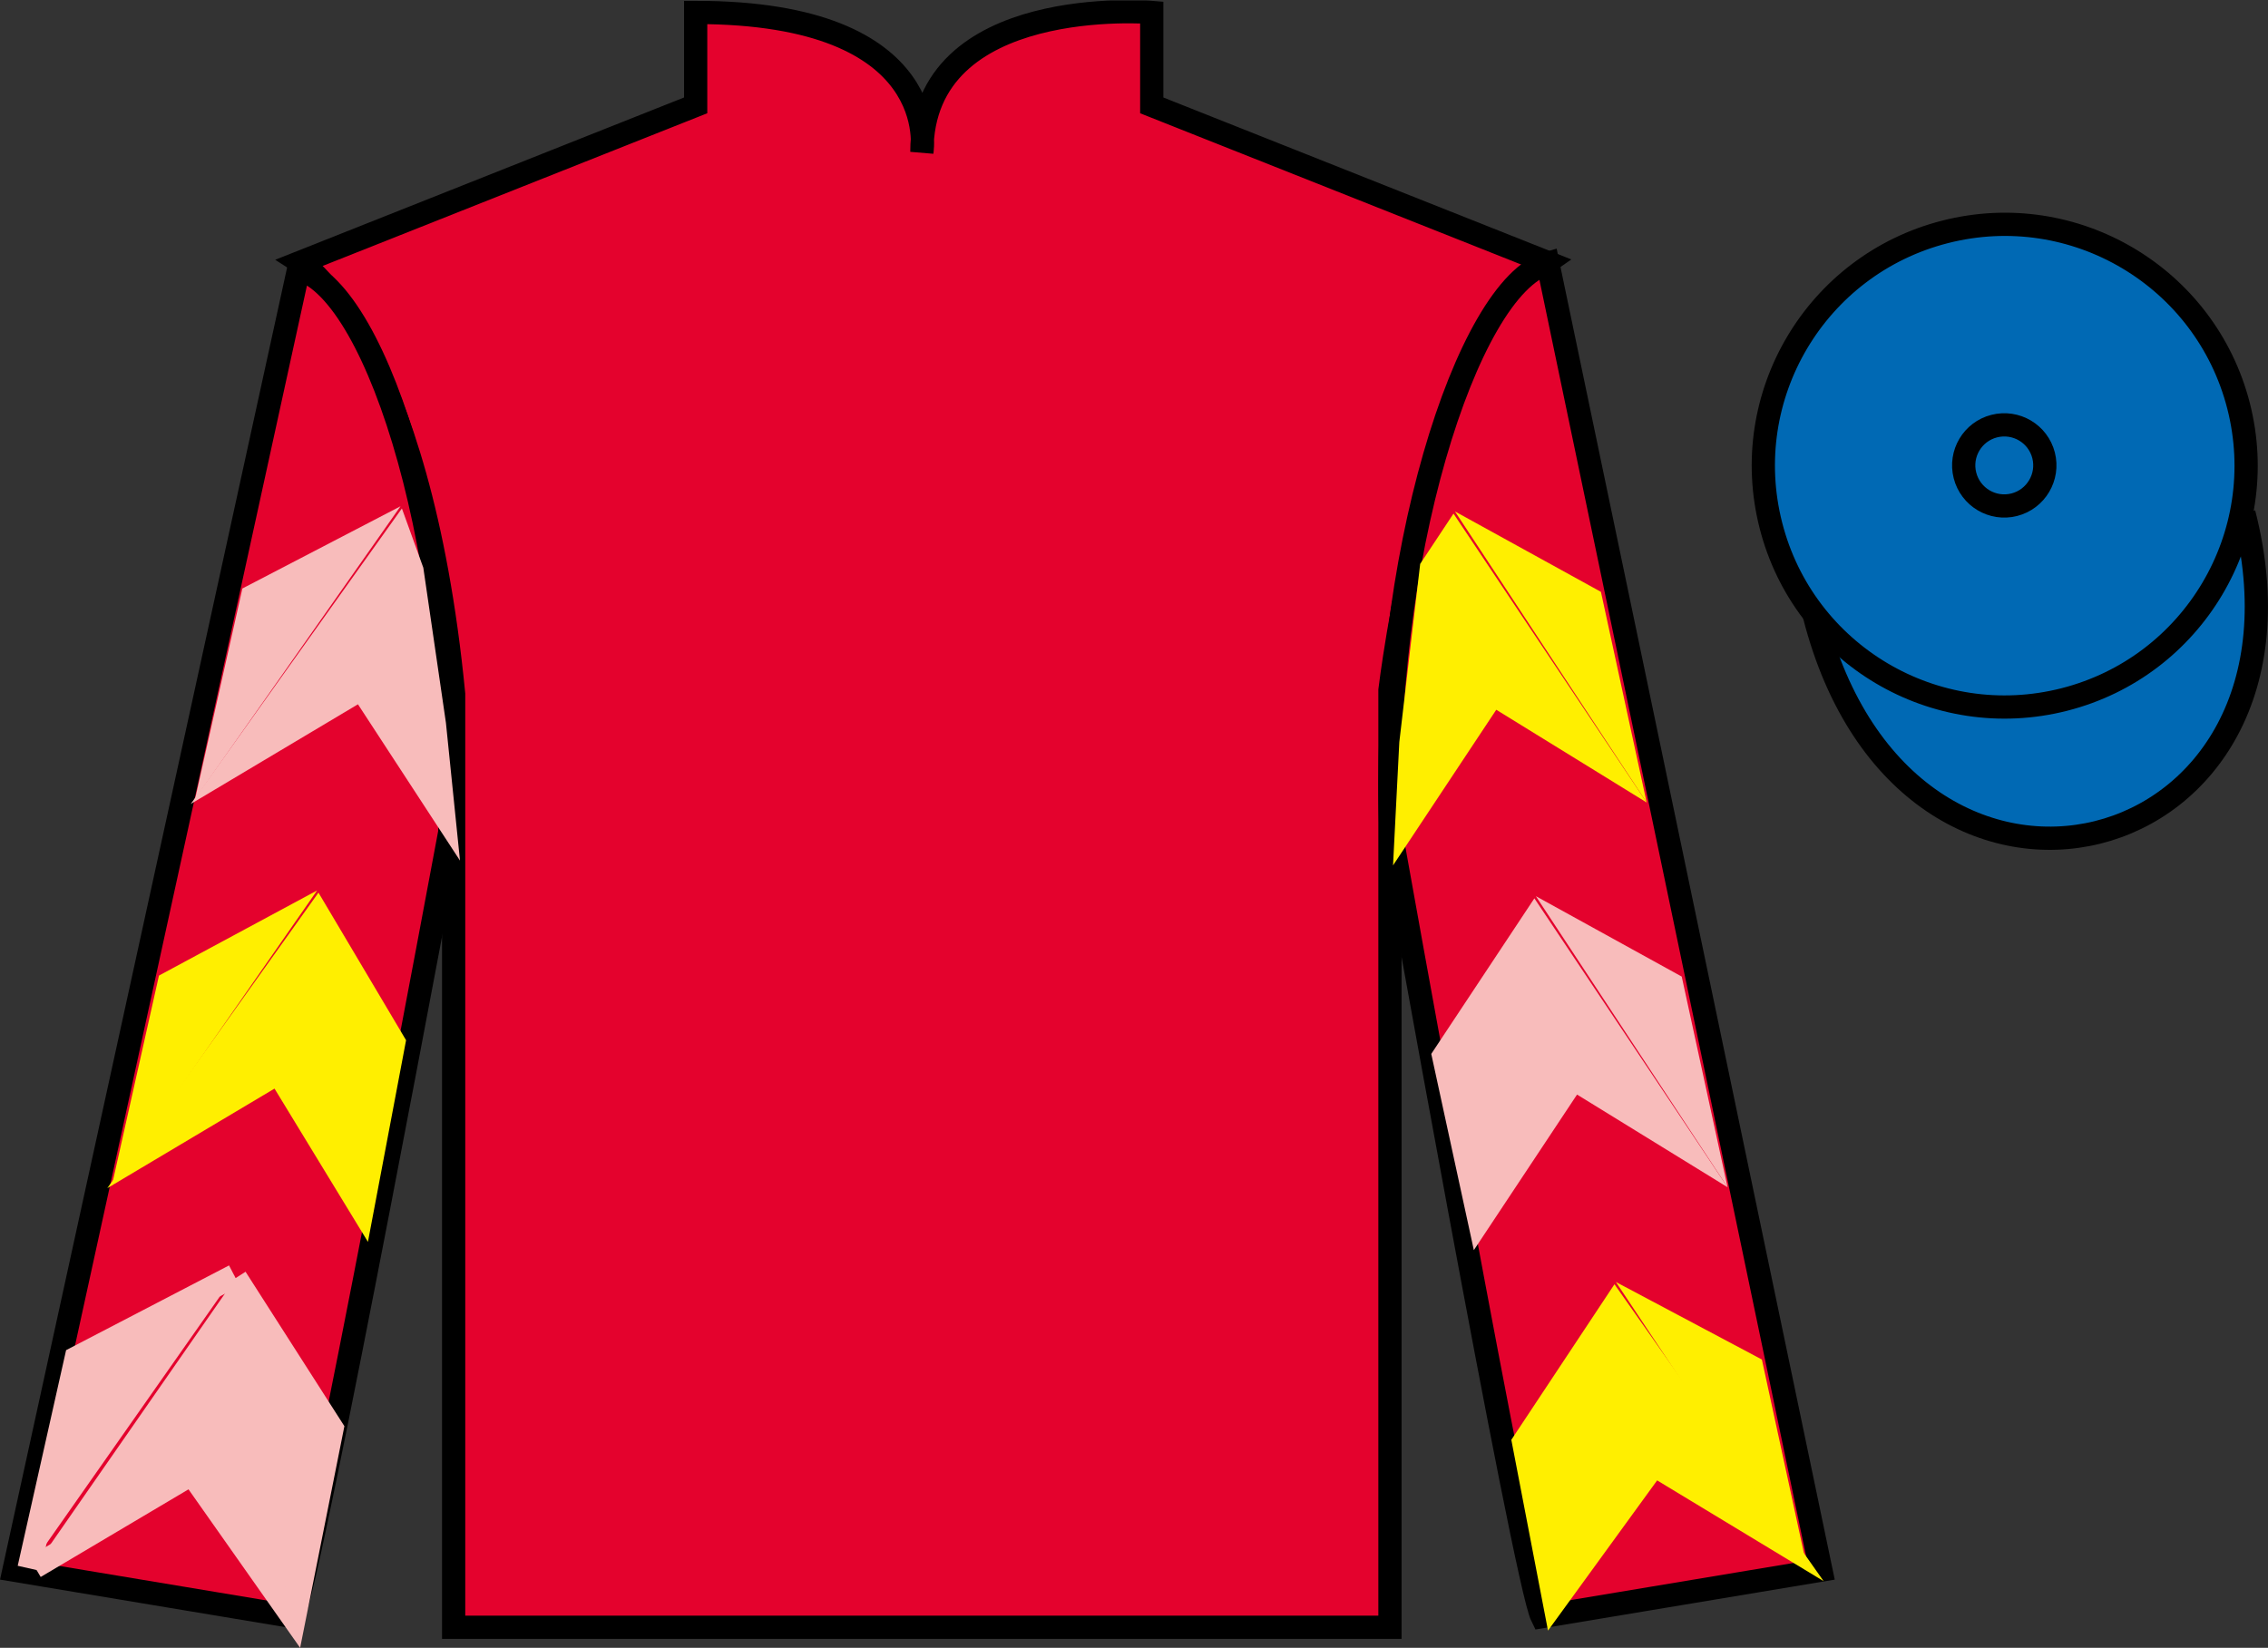
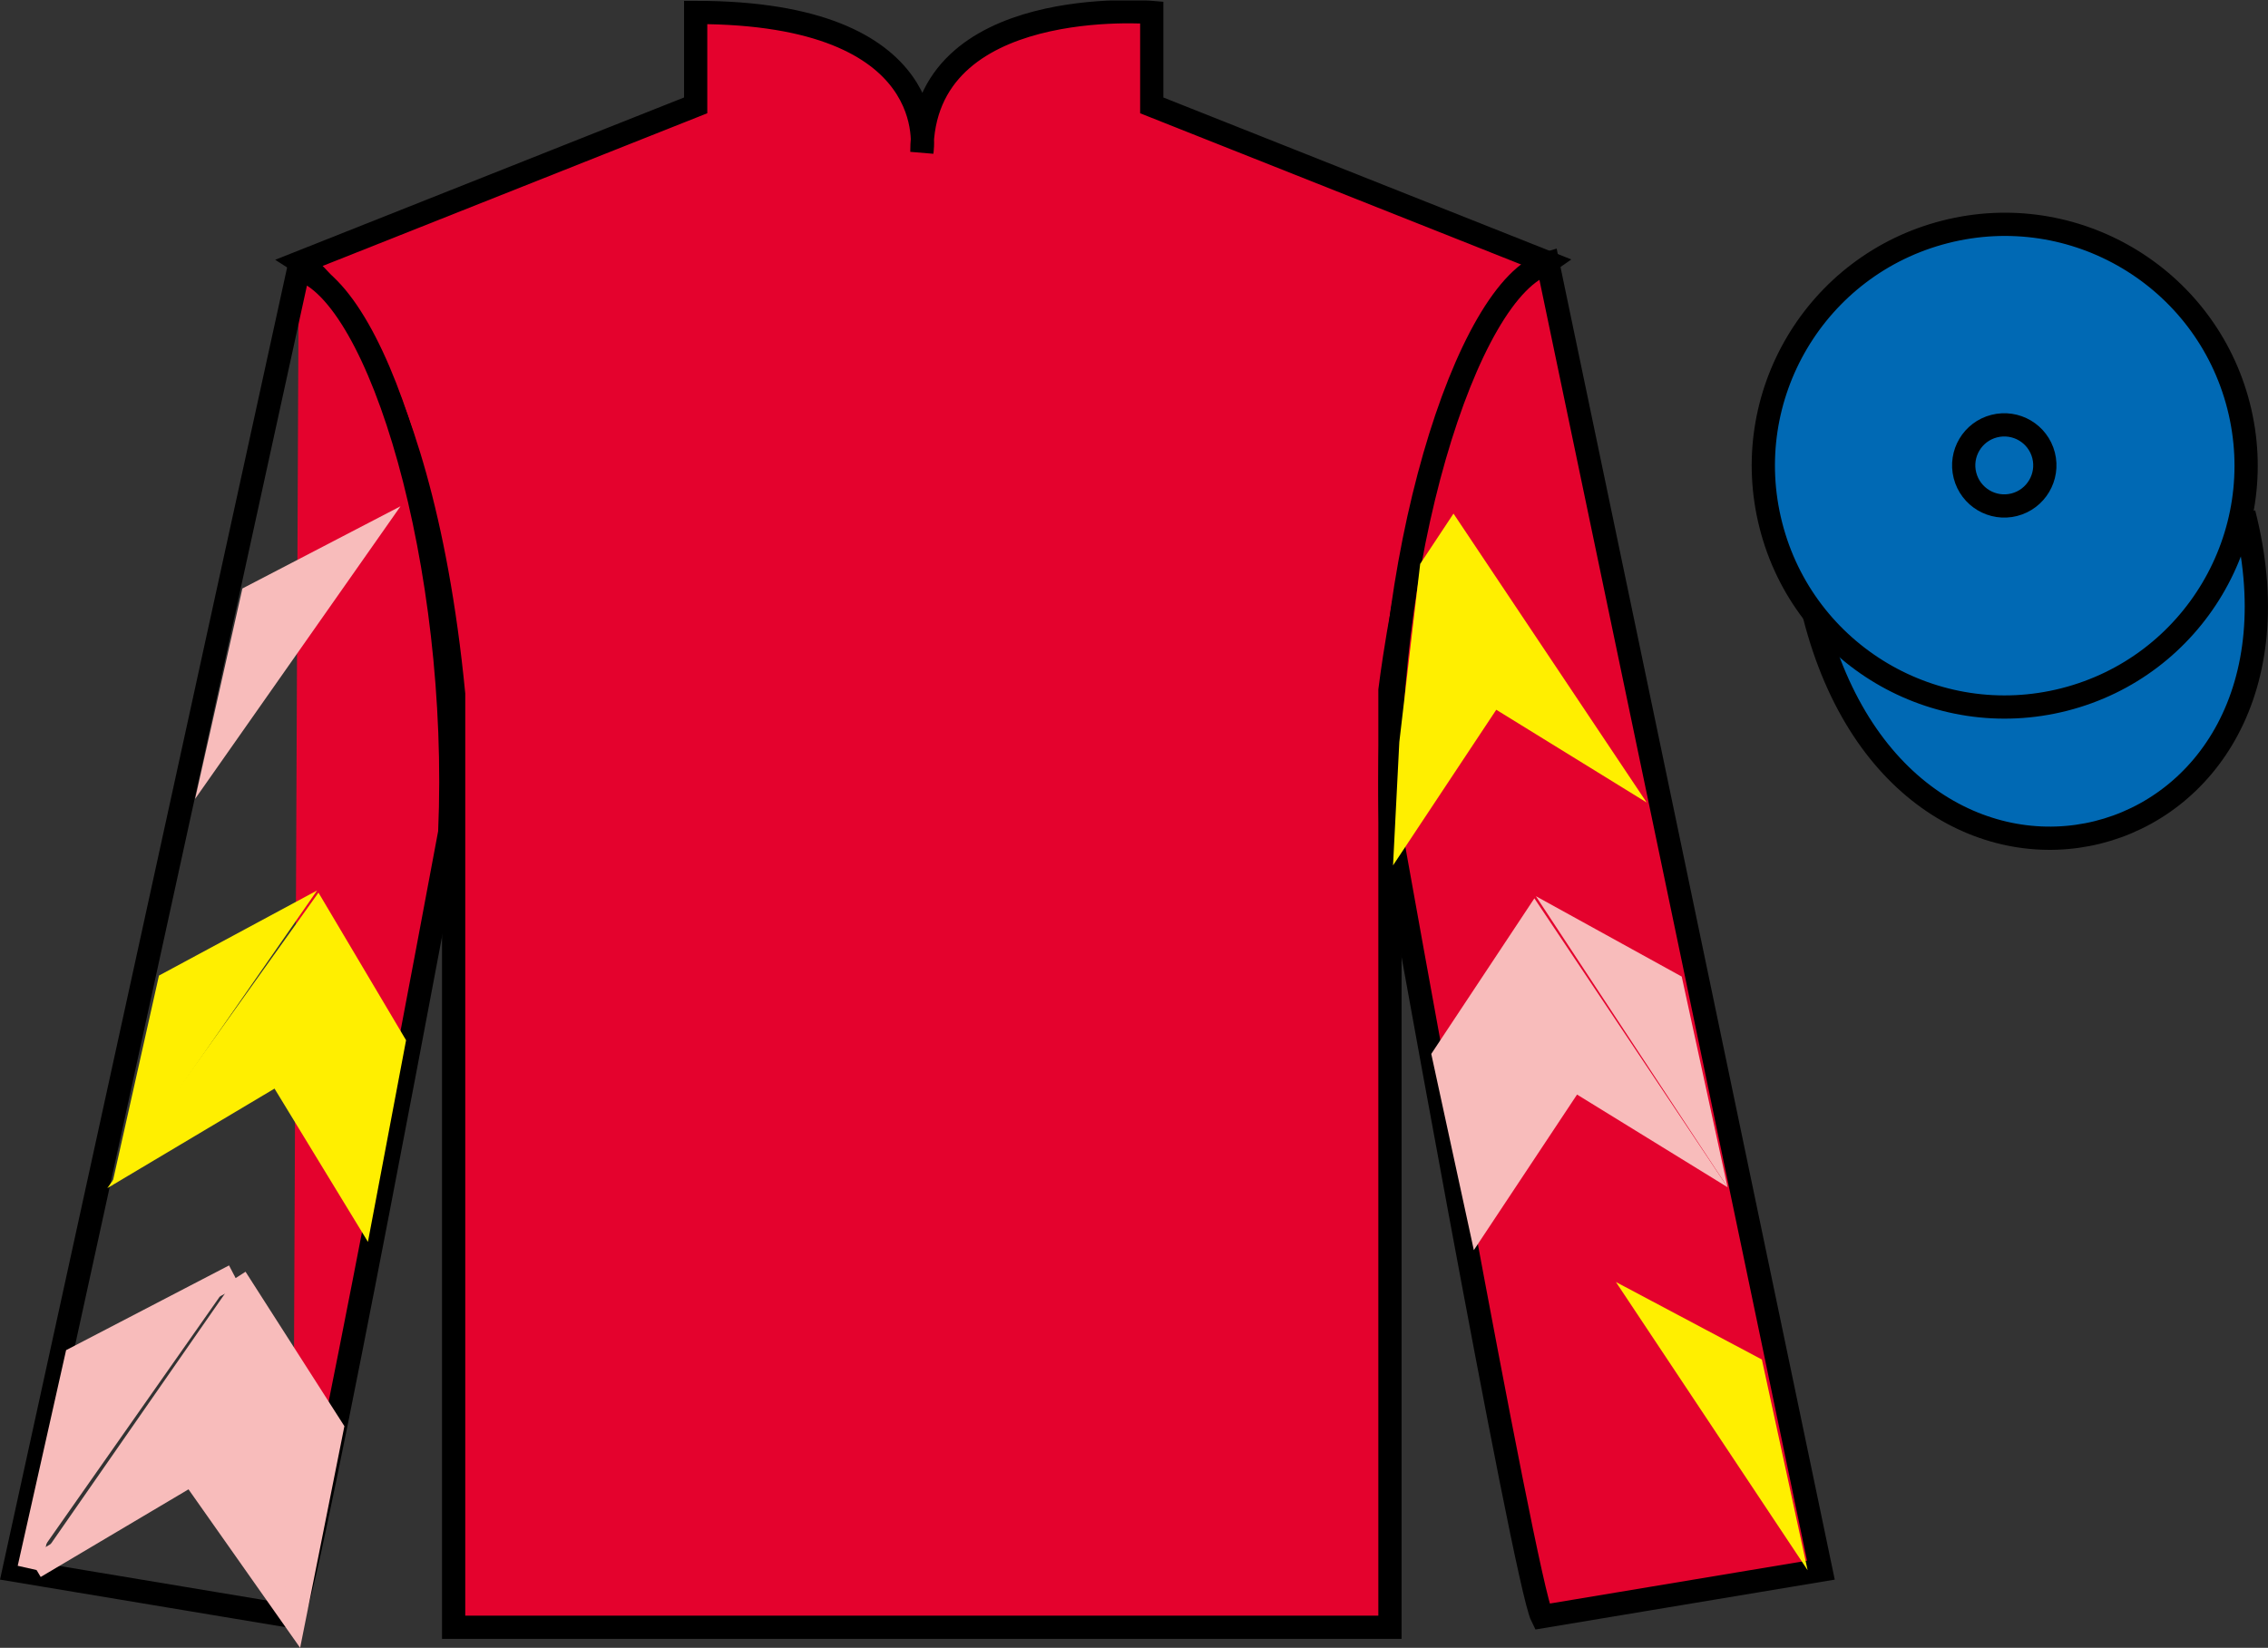
<svg xmlns="http://www.w3.org/2000/svg" width="97.59pt" height="70.92pt" viewBox="0 0 97.59 70.92" version="1.1">
  <rect x="0" y="0" width="97.59" height="70.92" fill="#333333" stroke="none" />
  <defs>
    <clipPath id="clip1">
      <path d="M 0 70.922 L 97.59 70.922 L 97.59 0.02 L 0 0.02 L 0 70.922 Z M 0 70.922 " />
    </clipPath>
  </defs>
  <g id="surface0">
    <g clip-path="url(#clip1)" clip-rule="nonzero">
      <path style=" stroke:none;fill-rule:nonzero;fill:rgb(89.43%,1.152%,17.935%);fill-opacity:1;" d="M 12.934 11.285 C 12.934 11.285 18.02 14.535 19.52 29.867 C 19.52 29.867 19.52 44.871 19.52 70.035 L 59.809 70.035 L 59.809 29.703 C 59.809 29.703 61.602 14.703 66.559 11.285 L 49.559 4.535 L 49.559 0.535 C 49.559 0.535 39.668 -0.297 39.668 6.535 C 39.668 6.535 40.684 0.535 29.934 0.535 L 29.934 4.535 L 12.934 11.285 " />
      <path style="fill:none;stroke-width:10;stroke-linecap:butt;stroke-linejoin:miter;stroke:rgb(0%,0%,0%);stroke-opacity:1;stroke-miterlimit:4;" d="M 129.336 596.348 C 129.336 596.348 180.195 563.848 195.195 410.528 C 195.195 410.528 195.195 260.489 195.195 8.848 L 598.086 8.848 L 598.086 412.169 C 598.086 412.169 616.016 562.169 665.586 596.348 L 495.586 663.848 L 495.586 703.848 C 495.586 703.848 396.68 712.169 396.68 643.848 C 396.68 643.848 406.836 703.848 299.336 703.848 L 299.336 663.848 L 129.336 596.348 Z M 129.336 596.348 " transform="matrix(0.1,0,0,-0.1,0,70.92)" />
-       <path style=" stroke:none;fill-rule:nonzero;fill:rgb(89.43%,1.152%,17.935%);fill-opacity:1;" d="M 12.602 69.578 C 13.352 68.078 19.352 35.828 19.352 35.828 C 19.852 24.328 16.352 12.578 12.852 11.578 L 0.602 67.578 L 12.602 69.578 " />
+       <path style=" stroke:none;fill-rule:nonzero;fill:rgb(89.43%,1.152%,17.935%);fill-opacity:1;" d="M 12.602 69.578 C 13.352 68.078 19.352 35.828 19.352 35.828 C 19.852 24.328 16.352 12.578 12.852 11.578 L 12.602 69.578 " />
      <path style="fill:none;stroke-width:10;stroke-linecap:butt;stroke-linejoin:miter;stroke:rgb(0%,0%,0%);stroke-opacity:1;stroke-miterlimit:4;" d="M 126.016 13.419 C 133.516 28.419 193.516 350.919 193.516 350.919 C 198.516 465.919 163.516 583.419 128.516 593.419 L 6.016 33.419 L 126.016 13.419 Z M 126.016 13.419 " transform="matrix(0.1,0,0,-0.1,0,70.92)" />
      <path style=" stroke:none;fill-rule:nonzero;fill:rgb(89.43%,1.152%,17.935%);fill-opacity:1;" d="M 78.352 67.578 L 66.602 11.328 C 63.102 12.328 59.352 24.328 59.852 35.828 C 59.852 35.828 65.602 68.078 66.352 69.578 L 78.352 67.578 " />
      <path style="fill:none;stroke-width:10;stroke-linecap:butt;stroke-linejoin:miter;stroke:rgb(0%,0%,0%);stroke-opacity:1;stroke-miterlimit:4;" d="M 783.516 33.419 L 666.016 595.919 C 631.016 585.919 593.516 465.919 598.516 350.919 C 598.516 350.919 656.016 28.419 663.516 13.419 L 783.516 33.419 Z M 783.516 33.419 " transform="matrix(0.1,0,0,-0.1,0,70.92)" />
      <path style="fill-rule:nonzero;fill:rgb(0%,41.248%,70.611%);fill-opacity:1;stroke-width:10;stroke-linecap:butt;stroke-linejoin:miter;stroke:rgb(0%,0%,0%);stroke-opacity:1;stroke-miterlimit:4;" d="M 780.703 444.356 C 820.391 288.692 1004.336 336.27 965.547 488.302 " transform="matrix(0.1,0,0,-0.1,0,70.92)" />
-       <path style=" stroke:none;fill-rule:nonzero;fill:rgb(98.431%,74.096%,30.607%);fill-opacity:1;" d="M 86.691 21.734 C 87.625 21.496 88.191 20.543 87.953 19.609 C 87.715 18.676 86.762 18.113 85.828 18.352 C 84.895 18.59 84.332 19.539 84.57 20.473 C 84.809 21.406 85.758 21.973 86.691 21.734 " />
      <path style="fill:none;stroke-width:10;stroke-linecap:butt;stroke-linejoin:miter;stroke:rgb(0%,0%,0%);stroke-opacity:1;stroke-miterlimit:4;" d="M 866.914 491.856 C 876.25 494.239 881.914 503.77 879.531 513.106 C 877.148 522.442 867.617 528.067 858.281 525.684 C 848.945 523.302 843.32 513.809 845.703 504.473 C 848.086 495.137 857.578 489.473 866.914 491.856 Z M 866.914 491.856 " transform="matrix(0.1,0,0,-0.1,0,70.92)" />
      <path style=" stroke:none;fill-rule:nonzero;fill:rgb(0%,41.248%,70.611%);fill-opacity:1;" d="M 88.828 30.105 C 94.387 28.688 97.742 23.031 96.324 17.473 C 94.906 11.918 89.25 8.559 83.691 9.98 C 78.137 11.398 74.781 17.051 76.199 22.609 C 77.613 28.168 83.27 31.523 88.828 30.105 " />
      <path style="fill:none;stroke-width:10;stroke-linecap:butt;stroke-linejoin:miter;stroke:rgb(0%,0%,0%);stroke-opacity:1;stroke-miterlimit:4;" d="M 888.281 408.145 C 943.867 422.325 977.422 478.887 963.242 534.473 C 949.062 590.02 892.5 623.614 836.914 609.395 C 781.367 595.216 747.812 538.692 761.992 483.106 C 776.133 427.52 832.695 393.966 888.281 408.145 Z M 888.281 408.145 " transform="matrix(0.1,0,0,-0.1,0,70.92)" />
      <path style=" stroke:none;fill-rule:nonzero;fill:rgb(0%,41.248%,70.611%);fill-opacity:1;" d="M 86.672 21.723 C 87.605 21.484 88.172 20.531 87.934 19.598 C 87.695 18.664 86.746 18.102 85.809 18.34 C 84.875 18.578 84.312 19.527 84.551 20.461 C 84.789 21.395 85.738 21.961 86.672 21.723 " />
      <path style="fill:none;stroke-width:10;stroke-linecap:butt;stroke-linejoin:miter;stroke:rgb(0%,0%,0%);stroke-opacity:1;stroke-miterlimit:4;" d="M 866.719 491.973 C 876.055 494.356 881.719 503.887 879.336 513.223 C 876.953 522.559 867.461 528.184 858.086 525.802 C 848.75 523.419 843.125 513.927 845.508 504.591 C 847.891 495.255 857.383 489.591 866.719 491.973 Z M 866.719 491.973 " transform="matrix(0.1,0,0,-0.1,0,70.92)" />
-       <path style=" stroke:none;fill-rule:nonzero;fill:rgb(96.902%,73.82%,73.393%);fill-opacity:1;" d="M 8.207 34.602 L 15.402 30.312 L 19.793 37.039 L 19.188 31.109 L 18.215 24.434 L 17.293 21.883 " />
      <path style=" stroke:none;fill-rule:nonzero;fill:rgb(96.902%,73.82%,73.393%);fill-opacity:1;" d="M 17.234 21.789 L 10.43 25.328 L 8.395 34.383 " />
      <path style=" stroke:none;fill-rule:nonzero;fill:rgb(0%,0%,0%);fill-opacity:1;" d="M 1.059 67.723 L 8.254 63.434 " />
      <path style=" stroke:none;fill-rule:nonzero;fill:rgb(0%,0%,0%);fill-opacity:1;" d="M 14.539 61.73 L 10.145 55.004 " />
      <path style=" stroke:none;fill-rule:nonzero;fill:rgb(0%,0%,0%);fill-opacity:1;" d="M 10.086 54.906 L 3.281 58.445 " />
      <path style="fill-rule:nonzero;fill:rgb(96.902%,73.82%,73.393%);fill-opacity:1;stroke-width:10;stroke-linecap:butt;stroke-linejoin:miter;stroke:rgb(96.902%,73.82%,73.393%);stroke-opacity:1;stroke-miterlimit:4;" d="M 14.961 34.786 L 82.539 74.864 L 126.523 12.403 L 142.891 94.395 L 101.445 159.161 " transform="matrix(0.1,0,0,-0.1,0,70.92)" />
      <path style="fill-rule:nonzero;fill:rgb(96.902%,73.82%,73.393%);fill-opacity:1;stroke-width:10;stroke-linecap:butt;stroke-linejoin:miter;stroke:rgb(96.902%,73.82%,73.393%);stroke-opacity:1;stroke-miterlimit:4;" d="M 100.859 160.137 L 32.812 124.747 L 12.5 34.2 " transform="matrix(0.1,0,0,-0.1,0,70.92)" />
      <path style=" stroke:none;fill-rule:nonzero;fill:rgb(100%,93.507%,0.084%);fill-opacity:1;" d="M 4.617 51.137 L 11.812 46.852 L 15.832 53.449 L 17.473 44.77 L 13.703 38.418 " />
      <path style=" stroke:none;fill-rule:nonzero;fill:rgb(100%,93.507%,0.084%);fill-opacity:1;" d="M 13.645 38.324 L 6.84 41.988 L 4.809 51.043 " />
      <path style=" stroke:none;fill-rule:nonzero;fill:rgb(100%,93.507%,0.084%);fill-opacity:1;" d="M 70.855 34.539 L 64.383 30.547 L 59.941 37.246 L 60.211 31.941 L 61.109 24.27 L 62.543 22.105 " />
-       <path style=" stroke:none;fill-rule:nonzero;fill:rgb(100%,93.507%,0.084%);fill-opacity:1;" d="M 62.605 22.012 L 68.887 25.473 L 70.855 34.539 " />
      <path style=" stroke:none;fill-rule:nonzero;fill:rgb(0%,0%,0%);fill-opacity:1;" d="M 78.469 68.051 L 71.305 63.715 " />
      <path style=" stroke:none;fill-rule:nonzero;fill:rgb(0%,0%,0%);fill-opacity:1;" d="M 65.031 61.969 L 69.469 55.273 " />
-       <path style=" stroke:none;fill-rule:nonzero;fill:rgb(100%,93.507%,0.084%);fill-opacity:1;" d="M 78.469 68.051 L 71.305 63.715 L 66.609 70.18 L 65.031 61.969 L 69.469 55.273 " />
      <path style=" stroke:none;fill-rule:nonzero;fill:rgb(100%,93.507%,0.084%);fill-opacity:1;" d="M 69.531 55.176 L 75.812 58.512 L 77.781 67.582 " />
      <path style=" stroke:none;fill-rule:nonzero;fill:rgb(96.902%,73.82%,73.393%);fill-opacity:1;" d="M 74.336 51.098 L 67.859 47.109 L 63.418 53.805 L 61.586 45.359 L 66.023 38.664 " />
      <path style=" stroke:none;fill-rule:nonzero;fill:rgb(96.902%,73.82%,73.393%);fill-opacity:1;" d="M 66.086 38.57 L 72.363 42.031 L 74.336 51.098 " />
    </g>
  </g>
</svg>